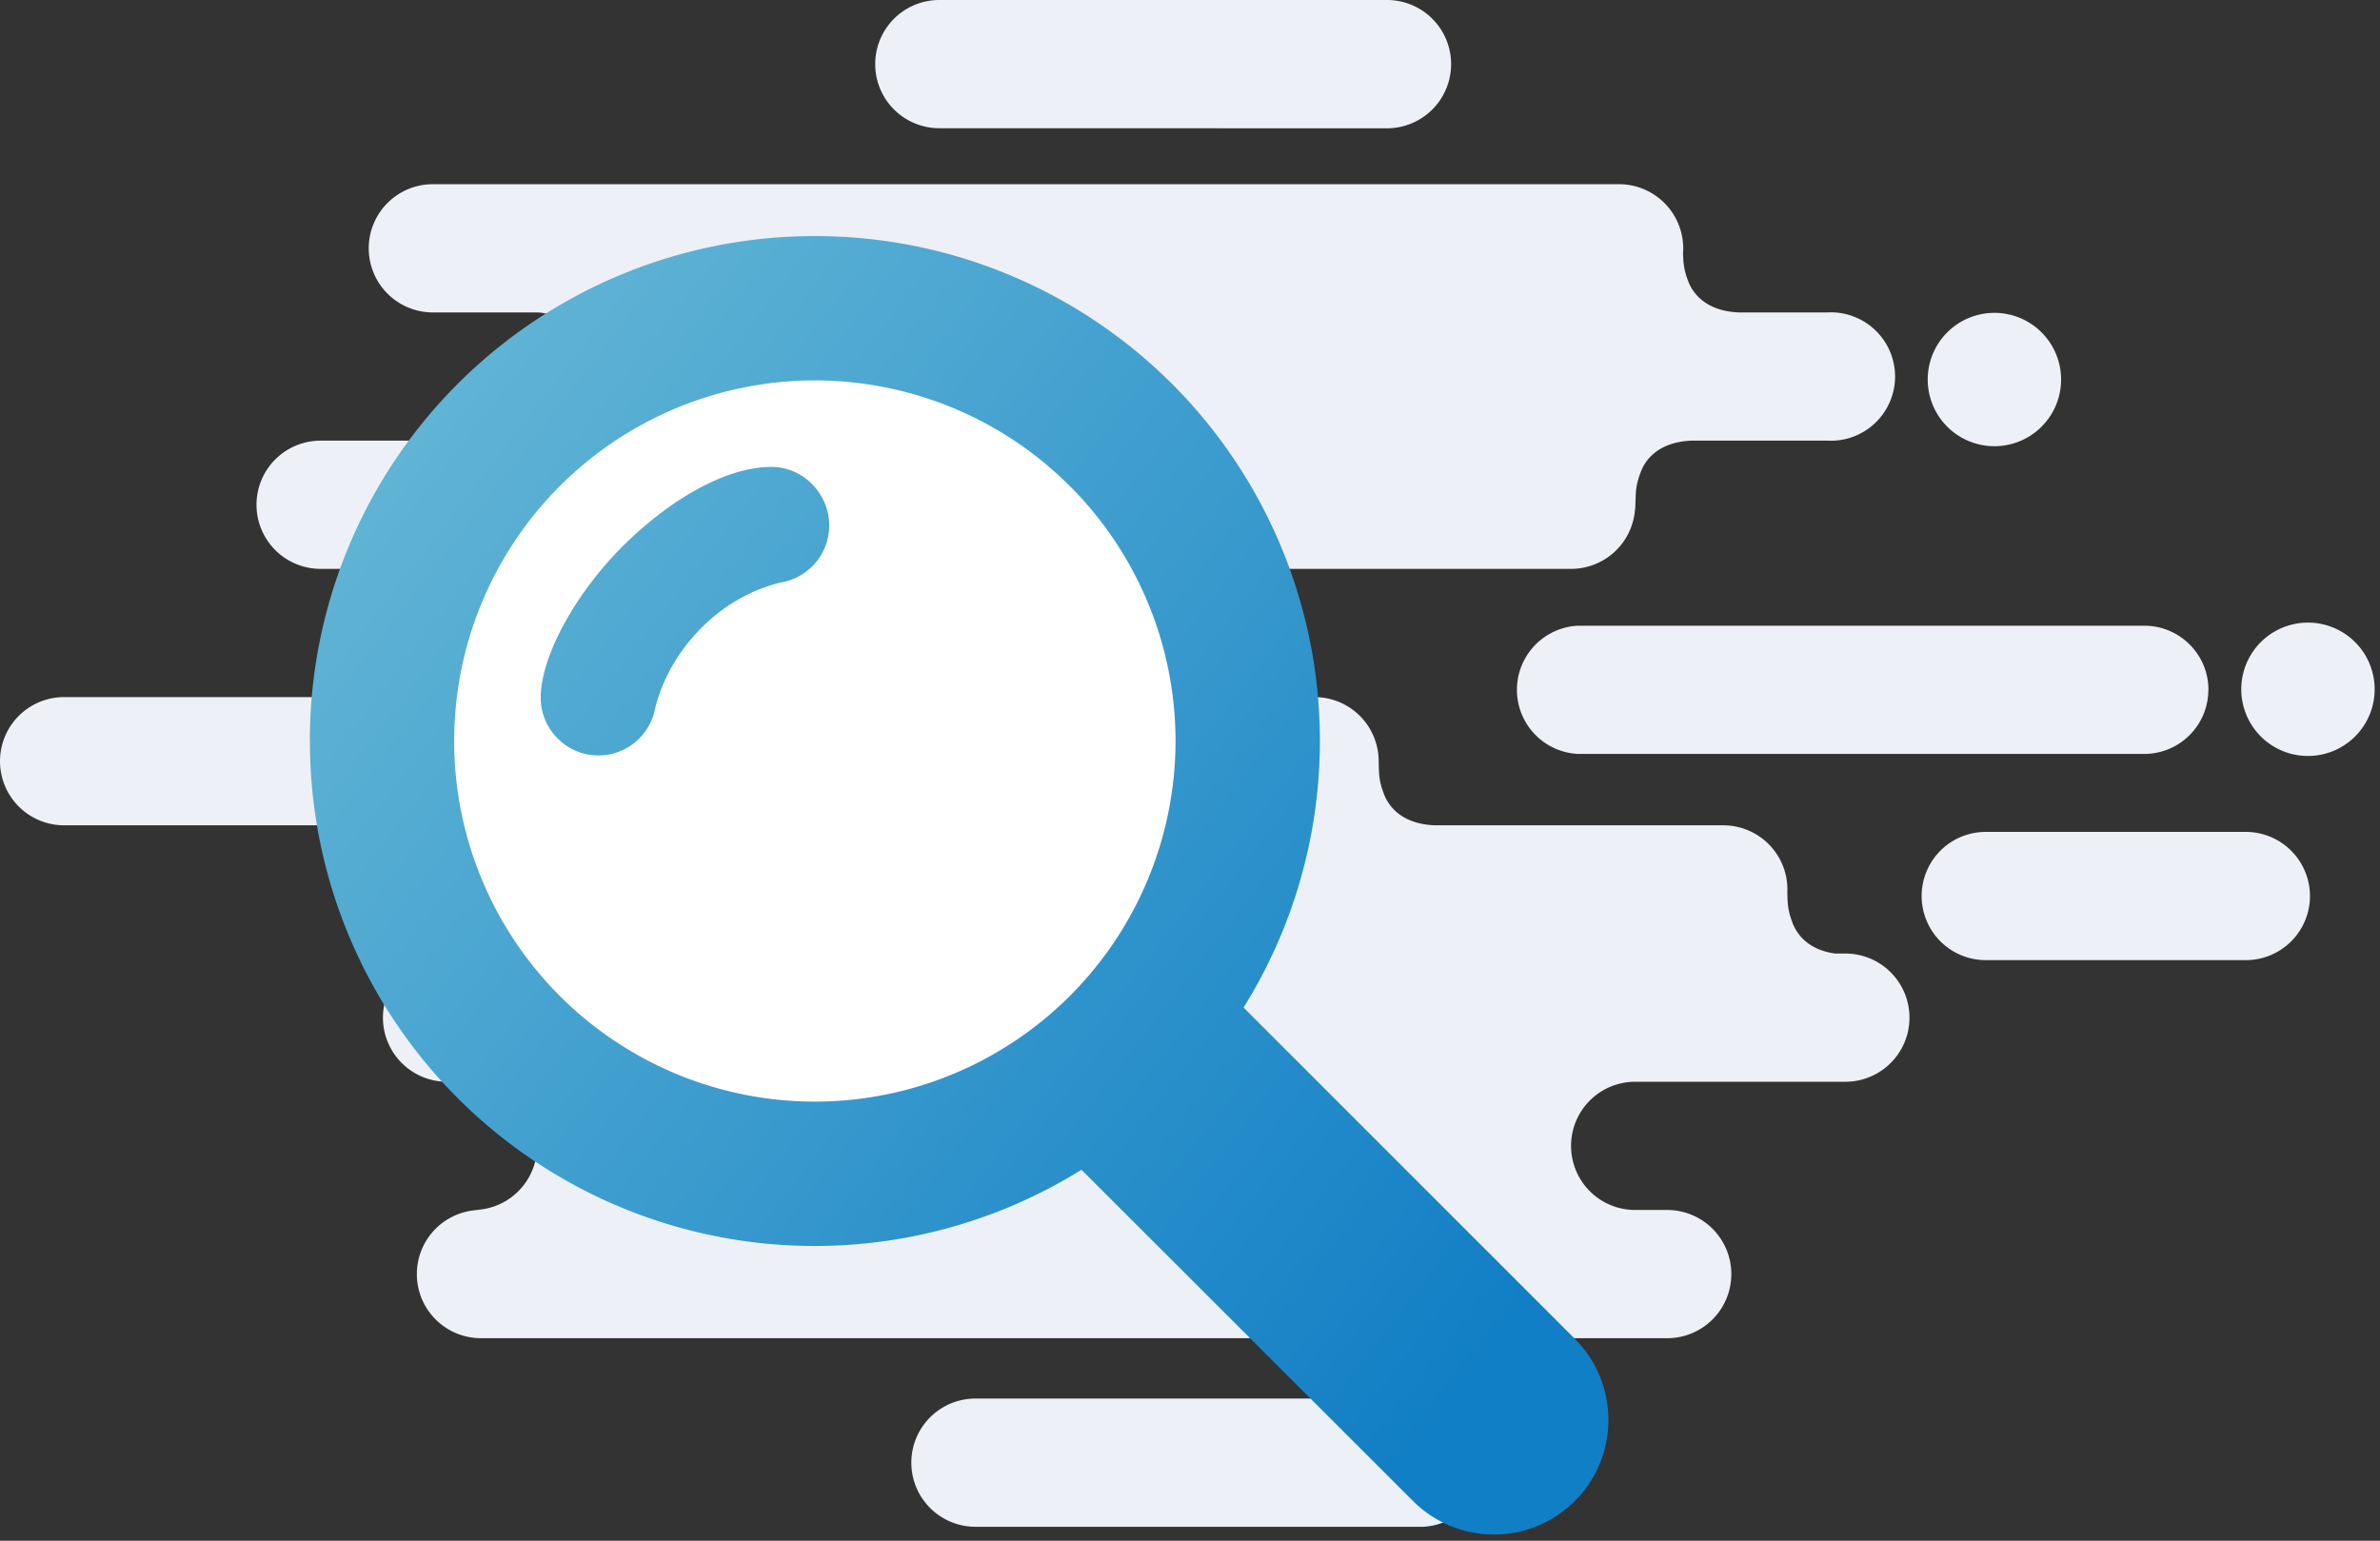
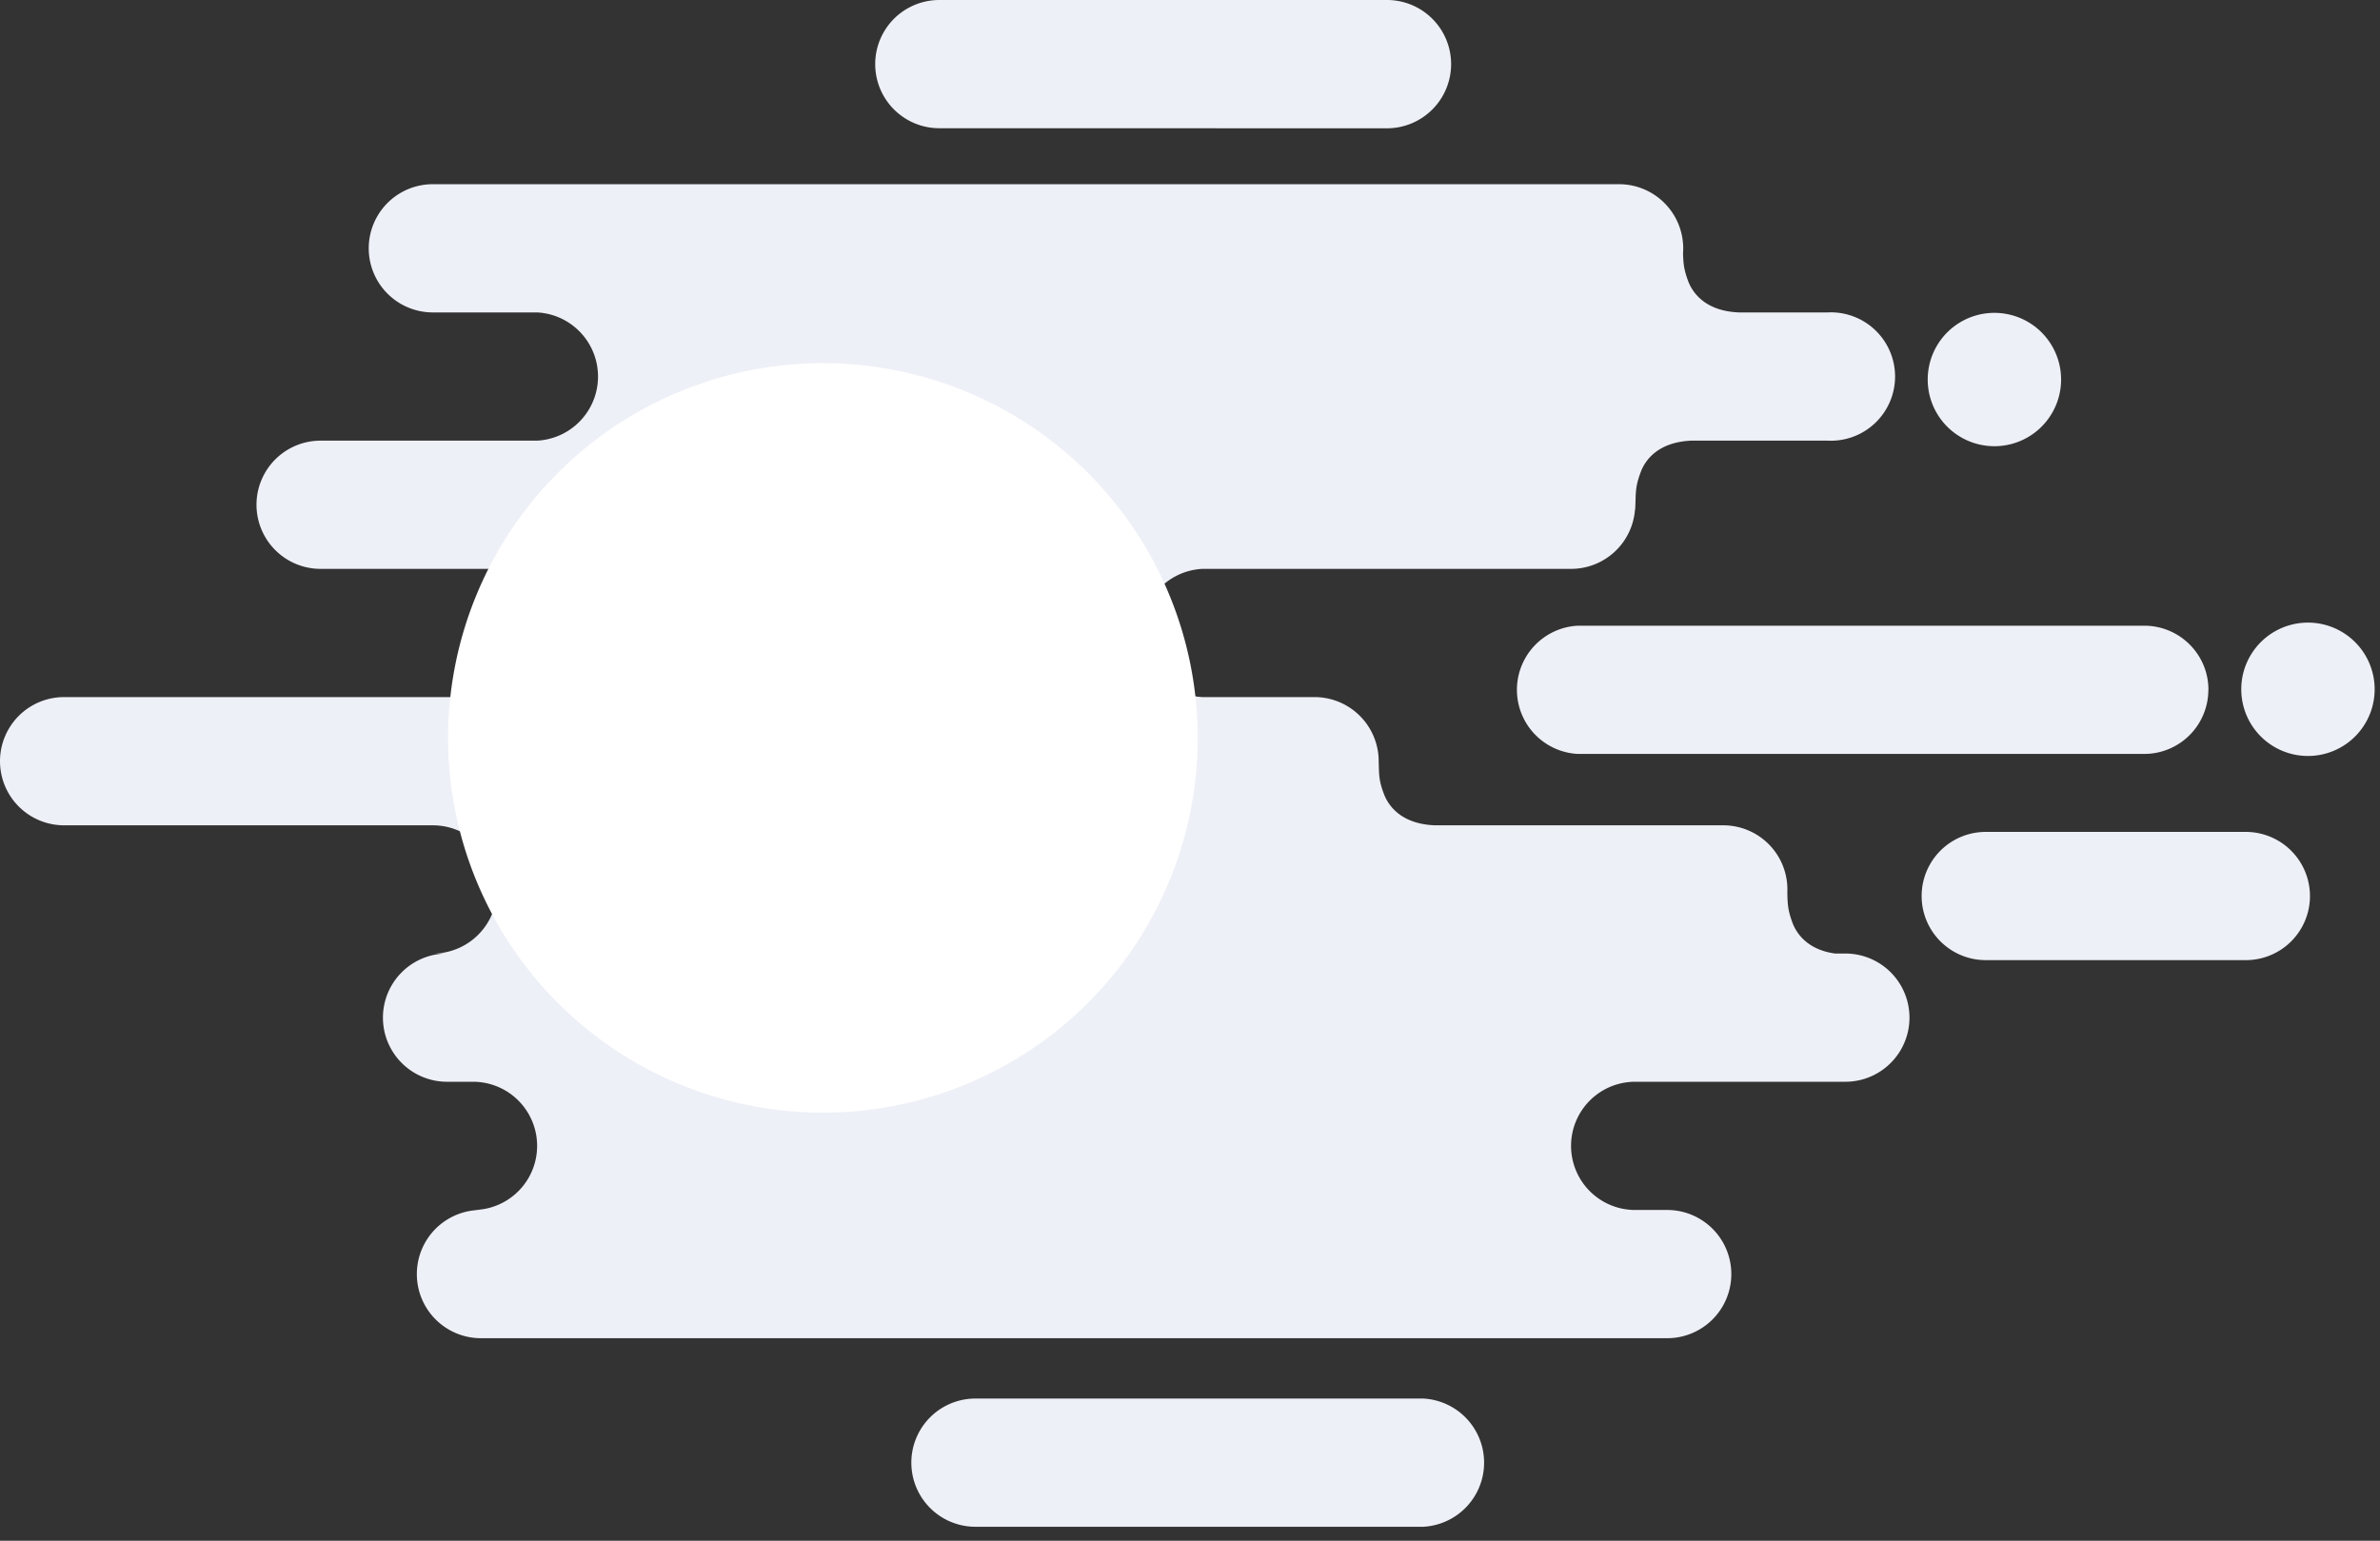
<svg xmlns="http://www.w3.org/2000/svg" width="278" height="180" viewBox="0 0 278 180" fill-rule="evenodd" clip-rule="evenodd" stroke-linejoin="round" stroke-miterlimit="1.41">
  <rect x="0" y="0" width="278" height="180" fill="#333333" stroke="none" />
  <path d="M166.24 178.37h-52.3a7.49 7.49 0 1 1 0-14.98h52.3a7.5 7.5 0 0 1 0 14.98zm22.88-156.85a7.5 7.5 0 0 1 7.47 8.07c.04 1.16.07 1.84.61 3.28.49 1.28 1.94 3.48 5.93 3.63h10.34a7.5 7.5 0 1 1 0 14.98h-15.88c-4 .16-5.45 2.36-5.93 3.64-.7 1.85-.56 2.43-.66 4.4l-.02-.02a7.49 7.49 0 0 1-7.47 6.96h-43.07a7.5 7.5 0 0 0 0 14.98h13.1a7.5 7.5 0 0 1 7.5 7.49v.1c.05 1.48 0 2.13.62 3.75.49 1.29 1.94 3.48 5.93 3.64h33.7a7.49 7.49 0 0 1 7.48 7.87c.04 1.34.04 2 .62 3.56.45 1.17 1.7 3.1 4.96 3.55h1.2a7.49 7.49 0 1 1 0 14.98H191a7.49 7.49 0 1 0 0 14.98h3.74a7.49 7.49 0 0 1 0 14.98H56.18a7.49 7.49 0 0 1 0-14.98h-.93a7.49 7.49 0 1 0 0-14.98h-3.03a7.49 7.49 0 1 1 0-14.98h-1.66a7.49 7.49 0 1 0 0-14.98H7.49a7.49 7.49 0 0 1 0-14.98h52.43a7.5 7.5 0 1 0 0-14.98H37.45a7.49 7.49 0 1 1 0-14.98h25.29a7.5 7.5 0 0 0 0-14.98H50.56a7.49 7.49 0 1 1 0-14.98h138.56zm80.7 83.16a7.49 7.49 0 0 1-7.5 7.49h-30.37a7.49 7.49 0 1 1 0-14.98h30.37a7.5 7.5 0 0 1 7.5 7.49zm-11.87-24.1a7.49 7.49 0 0 1-7.49 7.5H184.3a7.5 7.5 0 0 1 0-14.98h66.16c4.14 0 7.5 3.35 7.5 7.49zm19.42-.33a7.79 7.79 0 1 1-15.57 0 7.79 7.79 0 0 1 15.57 0zm-36.62-35.91a7.79 7.79 0 1 1-15.58 0 7.79 7.79 0 0 1 15.58 0zM169.5 7.49a7.5 7.5 0 0 1-7.49 7.5l-52.29-.01a7.49 7.49 0 1 1 0-14.98h52.3a7.49 7.49 0 0 1 7.48 7.49z" fill="#eef0f7" />
  <path d="M139.9 86.21a43.78 43.78 0 1 1-87.56 0 43.78 43.78 0 0 1 87.56 0" fill="#fff" fill-rule="nonzero" />
-   <path d="M36.2 86.57a58.96 58.96 0 0 0 90.12 50.09l38.73 38.7a13.36 13.36 0 0 0 18.9 0 13.4 13.4 0 0 0 0-18.95l-38.69-38.7a58.96 58.96 0 0 0-50.08-90.13 58.96 58.96 0 0 0-58.99 59zm16.85 0a42.15 42.15 0 0 1 42.13-42.13 42.15 42.15 0 0 1 42.13 42.13 42.15 42.15 0 0 1-42.13 42.13 42.14 42.14 0 0 1-42.13-42.13zM72.8 63.75c-5.56 5.53-9.64 12.91-9.64 17.77 0 3.7 3.03 6.74 6.74 6.74 3.3 0 6.07-2.4 6.64-5.56 1.69-6.78 7.48-12.98 14.76-14.67a6.76 6.76 0 0 0 5.56-6.63c0-3.71-3.03-6.85-6.74-6.85-5.36 0-11.86 3.81-17.32 9.2z" fill="url(#_Linear1)" fill-rule="nonzero" />
  <defs>
    <linearGradient id="_Linear1" x2="1" gradientUnits="userSpaceOnUse" gradientTransform="rotate(37.48 -33.1 104) scale(162.966)">
      <stop offset="0" stop-color="#60b4d5" />
      <stop offset="1" stop-color="#117fc5" />
    </linearGradient>
  </defs>
</svg>